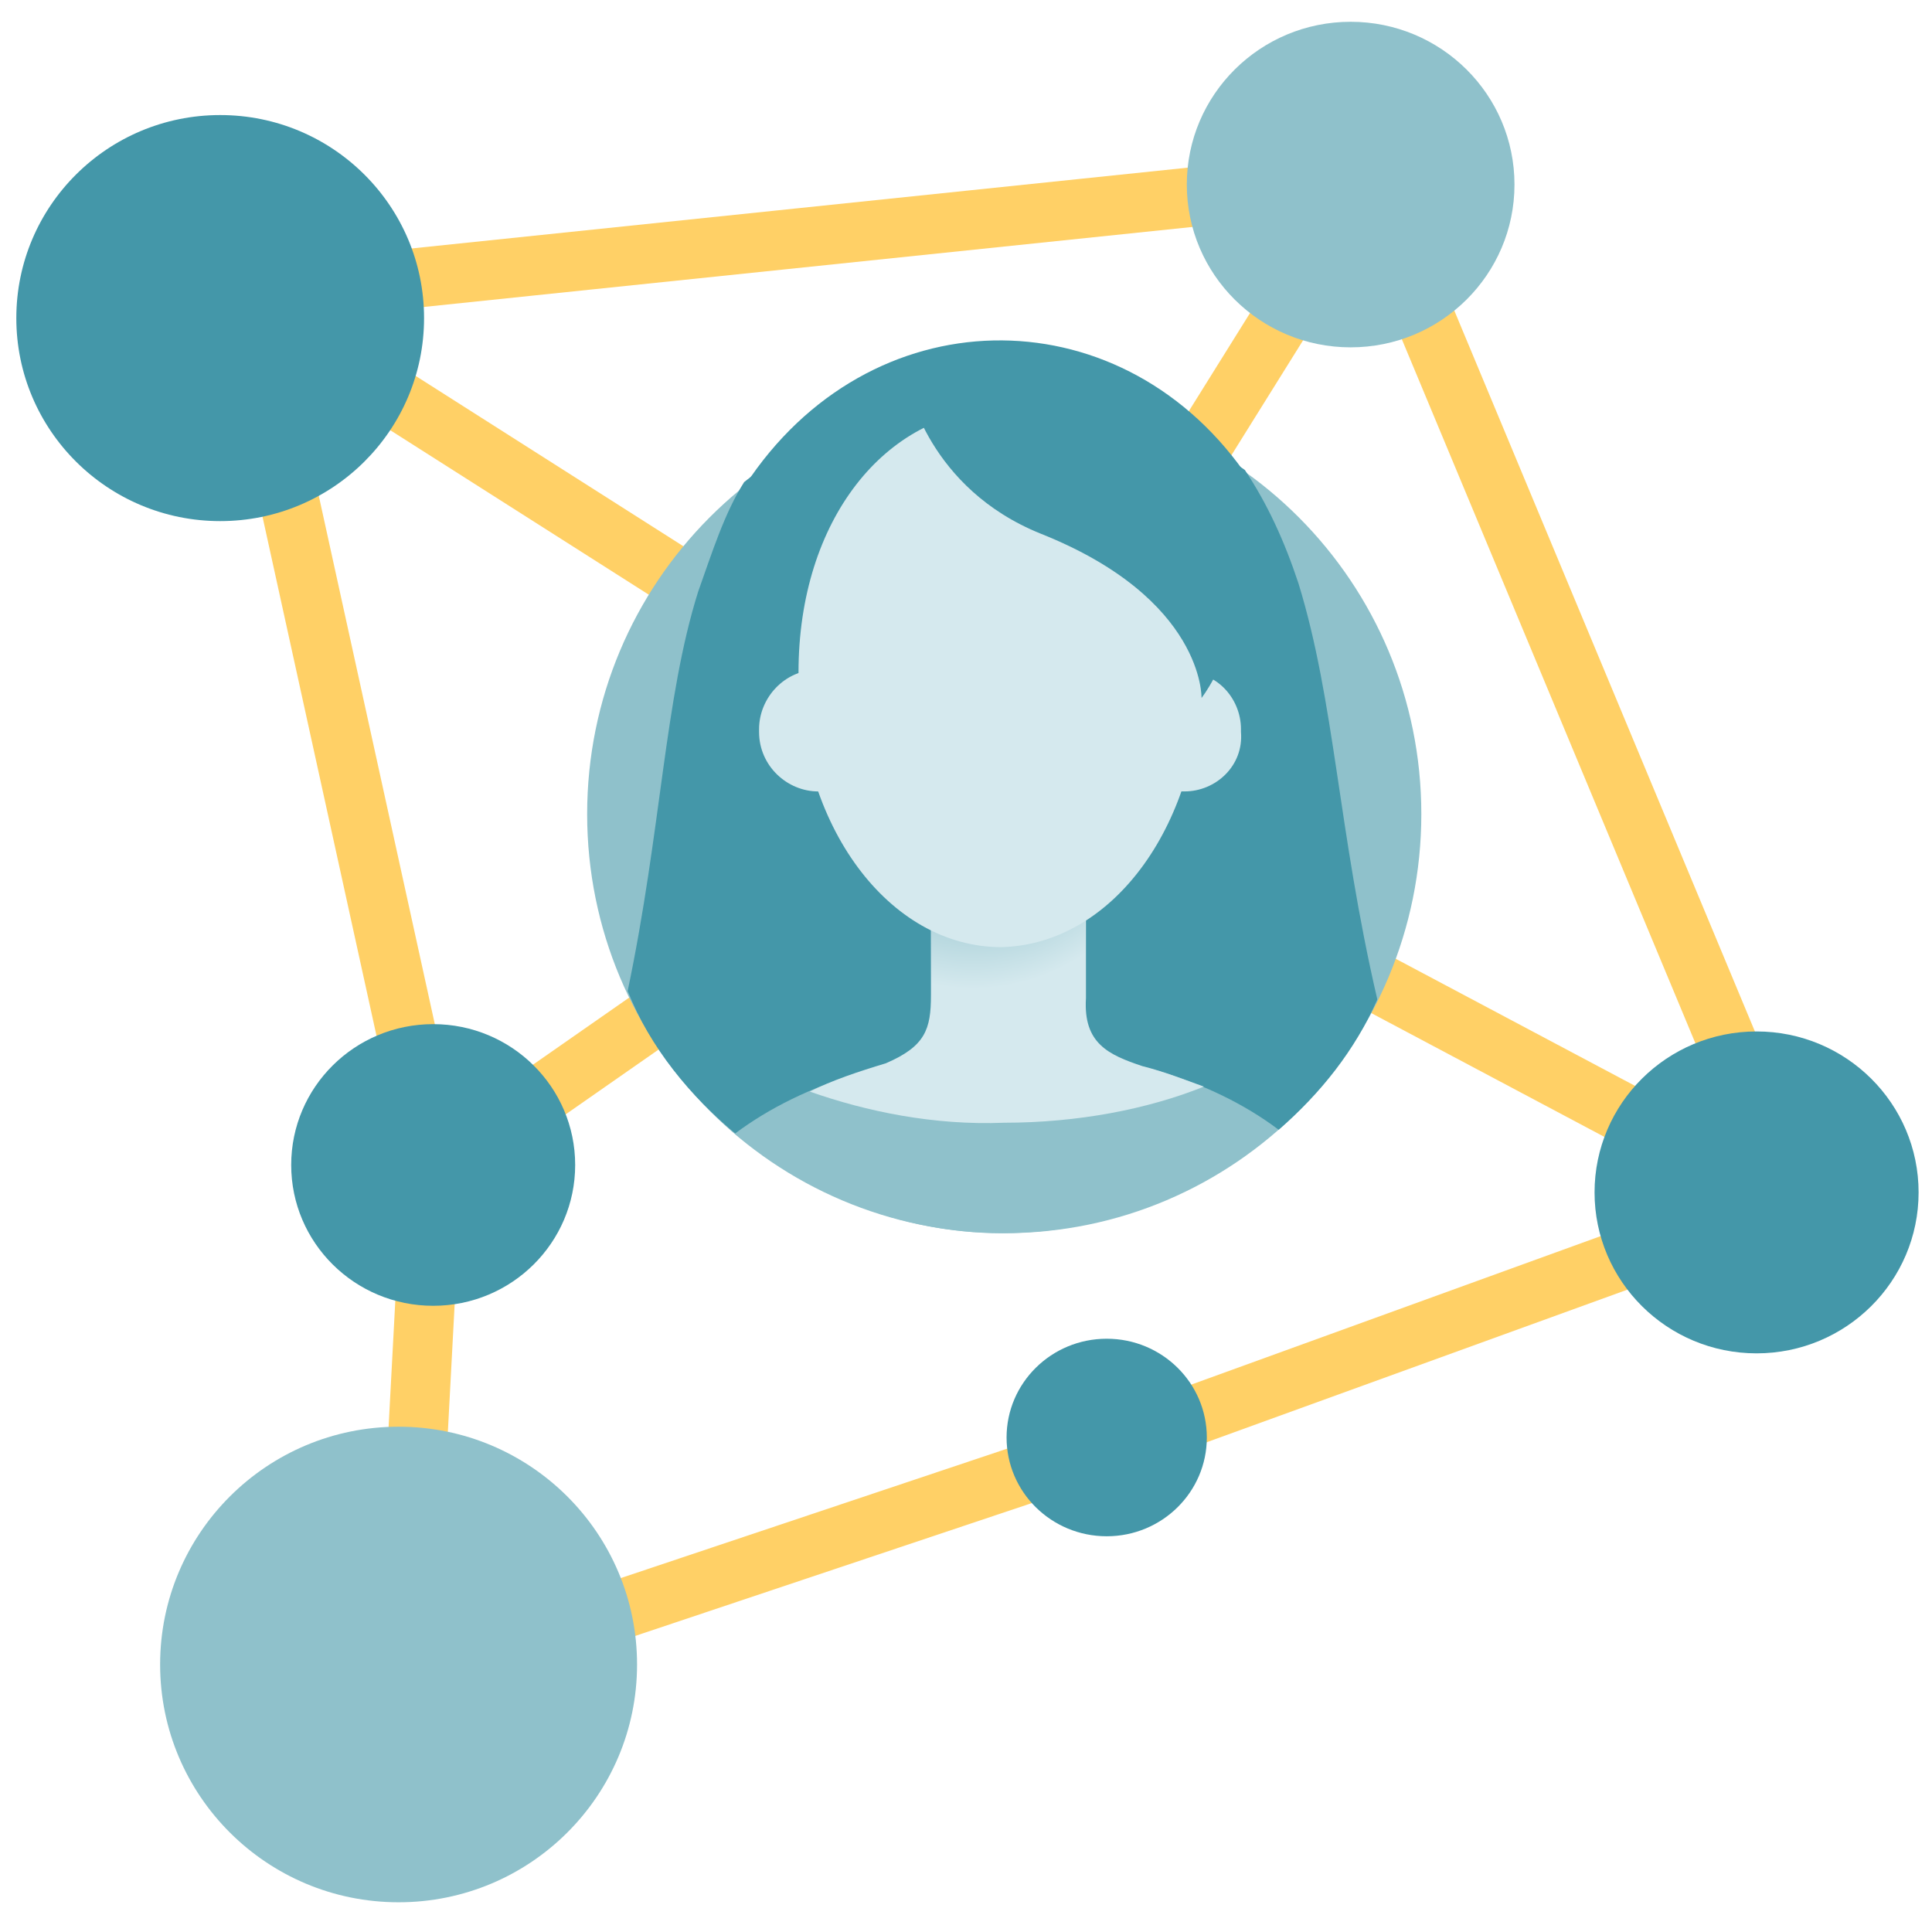
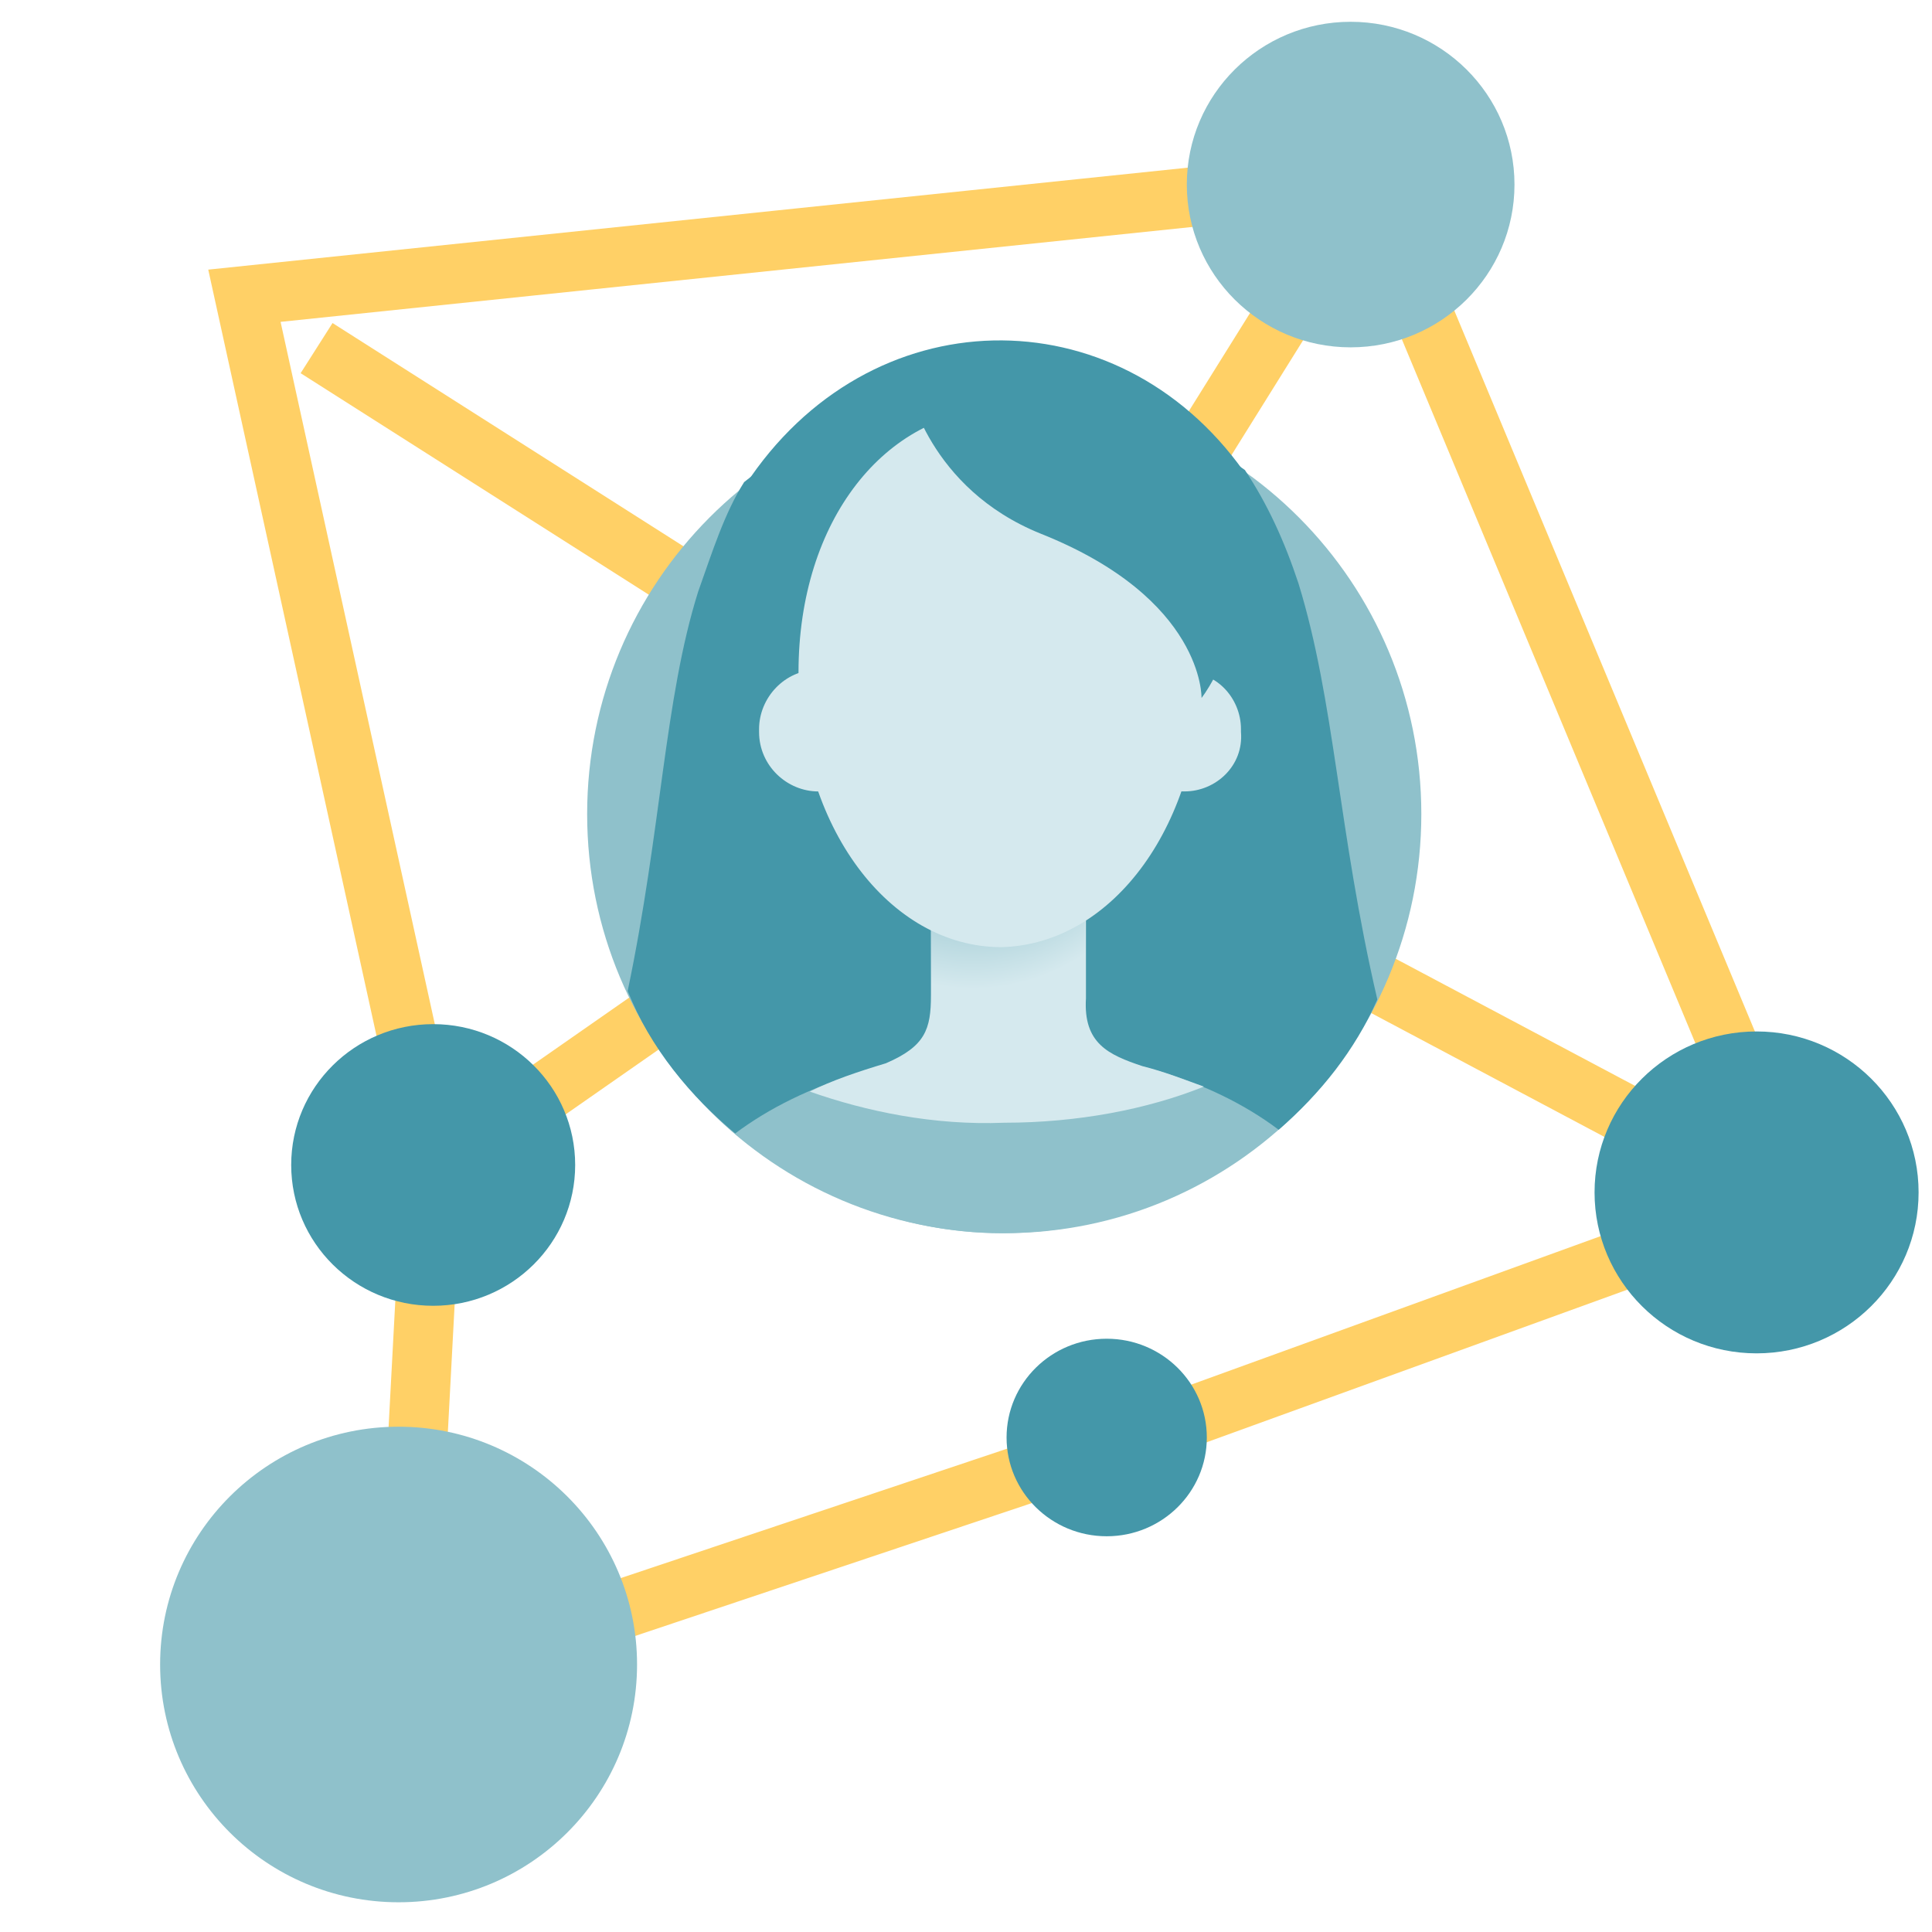
<svg xmlns="http://www.w3.org/2000/svg" width="65" height="65" viewBox="0 0 65 65" fill="none">
  <path d="M8.223 9.95L45.997 6.018L60.298 40.314L37.498 48.583L13.619 56.581L14.564 38.823L8.223 9.95Z" stroke="#FFD066" stroke-width="2" />
  <path d="M10.651 11.712L33.451 26.217M33.451 26.217L59.488 40.043M33.451 26.217L15.373 38.823M33.451 26.217L45.458 6.967" stroke="#FFD066" stroke-width="2" />
  <path d="M59.098 45.532C62.108 45.532 64.549 43.108 64.549 40.117C64.549 37.126 62.108 34.702 59.098 34.702C56.088 34.702 53.647 37.126 53.647 40.117C53.647 43.108 56.088 45.532 59.098 45.532Z" fill="#4497A9" />
-   <path d="M7.408 17.532C11.196 17.532 14.267 14.474 14.267 10.702C14.267 6.929 11.196 3.871 7.408 3.871C3.62 3.871 0.549 6.929 0.549 10.702C0.549 14.474 3.62 17.532 7.408 17.532Z" fill="#4497A9" />
  <path d="M14.574 43.932C17.212 43.932 19.351 41.811 19.351 39.194C19.351 36.577 17.212 34.456 14.574 34.456C11.935 34.456 9.797 36.577 9.797 39.194C9.797 41.811 11.935 43.932 14.574 43.932Z" fill="#4497A9" />
  <path d="M13.41 64C17.841 64 21.433 60.418 21.433 56C21.433 51.582 17.841 48 13.41 48C8.979 48 5.387 51.582 5.387 56C5.387 60.418 8.979 64 13.41 64Z" fill="#8FC1CB" />
  <path d="M33.786 41.489C41.536 41.489 47.819 35.176 47.819 27.388C47.819 19.601 41.536 13.288 33.786 13.288C26.036 13.288 19.754 19.601 19.754 27.388C19.754 35.176 26.036 41.489 33.786 41.489Z" fill="#8FC1CB" />
  <path d="M41.846 15.861C37.579 9.859 29.235 9.954 25.063 16.337C27.434 14.432 30.468 13.289 33.692 13.289C36.821 13.289 39.57 14.241 41.846 15.861Z" fill="#4497A9" />
  <path d="M24.815 38.2C27.091 36.486 30.315 35.342 34.012 35.342C37.521 35.342 40.744 36.295 43.02 38.01C44.442 36.771 45.58 35.342 46.339 33.627C45.011 27.911 44.916 23.624 43.684 19.622C43.21 18.193 42.641 16.955 41.882 15.812C39.607 14.192 36.762 13.239 33.823 13.239C30.432 13.123 27.406 14.314 25.036 16.219C24.372 17.267 23.962 18.575 23.488 19.908C22.35 23.529 22.255 27.911 21.117 33.342C21.876 35.247 23.203 36.867 24.815 38.2Z" fill="#4497A9" />
  <path d="M33.976 35.391C30.373 35.391 27.038 36.402 24.725 38.141C27.19 40.142 30.278 41.489 33.691 41.489C37.2 41.489 40.423 40.155 42.888 37.964C40.708 36.344 37.484 35.296 33.976 35.391Z" fill="#8FC1CB" />
  <path d="M28.856 26.627H27.529C26.486 26.627 25.538 25.769 25.538 24.626V24.531C25.538 23.483 26.391 22.53 27.529 22.53H28.856C29.615 22.53 30.184 23.102 30.184 23.864V25.293C30.184 26.055 29.615 26.627 28.856 26.627Z" fill="#D5E9EE" />
  <path d="M38.527 26.626H39.855C40.898 26.626 41.846 25.769 41.751 24.625V24.53C41.751 23.482 40.898 22.529 39.76 22.625H38.432C37.769 22.625 37.2 23.196 37.2 23.958V25.387C37.294 26.054 37.863 26.626 38.527 26.626Z" fill="#D5E9EE" />
  <path d="M38.432 35.868C37.294 35.487 36.441 35.106 36.536 33.581V28.246H31.321V33.486C31.321 34.629 31.131 35.201 29.804 35.773C28.856 36.059 28.003 36.344 27.244 36.725C29.14 37.392 31.416 37.869 33.786 37.773C36.252 37.773 38.608 37.321 40.504 36.558C39.843 36.324 39.191 36.059 38.432 35.868Z" fill="#D5E9EE" />
  <path d="M31.324 29.362L31.338 37.366L36.522 37.323L36.507 29.415L31.324 29.362Z" fill="url(#paint0_radial)" />
  <path d="M40.423 22.529C40.423 27.674 37.484 31.77 33.691 31.866C29.899 31.866 26.865 27.769 26.865 22.624C26.865 17.48 29.804 13.859 33.597 13.764C37.294 13.764 40.329 17.384 40.423 22.529Z" fill="#D5E9EE" />
  <path d="M30.563 13.002C30.563 13.002 31.227 16.432 35.019 17.957C40.519 20.148 40.424 23.482 40.424 23.482C40.424 23.482 43.553 19.576 39.76 14.527C35.873 9.382 30.563 13.002 30.563 13.002Z" fill="#4497A9" />
  <path d="M45.441 11.686C48.485 11.686 50.953 9.234 50.953 6.209C50.953 3.185 48.485 0.733 45.441 0.733C42.396 0.733 39.929 3.185 39.929 6.209C39.929 9.234 42.396 11.686 45.441 11.686Z" fill="#8FC1CB" />
  <path d="M37.234 51.686C39.094 51.686 40.602 50.199 40.602 48.363C40.602 46.528 39.094 45.04 37.234 45.04C35.373 45.04 33.865 46.528 33.865 48.363C33.865 50.199 35.373 51.686 37.234 51.686Z" fill="#4497A9" />
  <defs>
    <radialGradient id="paint0_radial" cx="0" cy="0" r="1" gradientUnits="userSpaceOnUse" gradientTransform="translate(32.764 26.473) rotate(0.579) scale(6.82 6.895)">
      <stop offset="0.416" stop-color="#8FC1CB" />
      <stop offset="0.985" stop-color="#D5E9EE" />
    </radialGradient>
  </defs>
</svg>